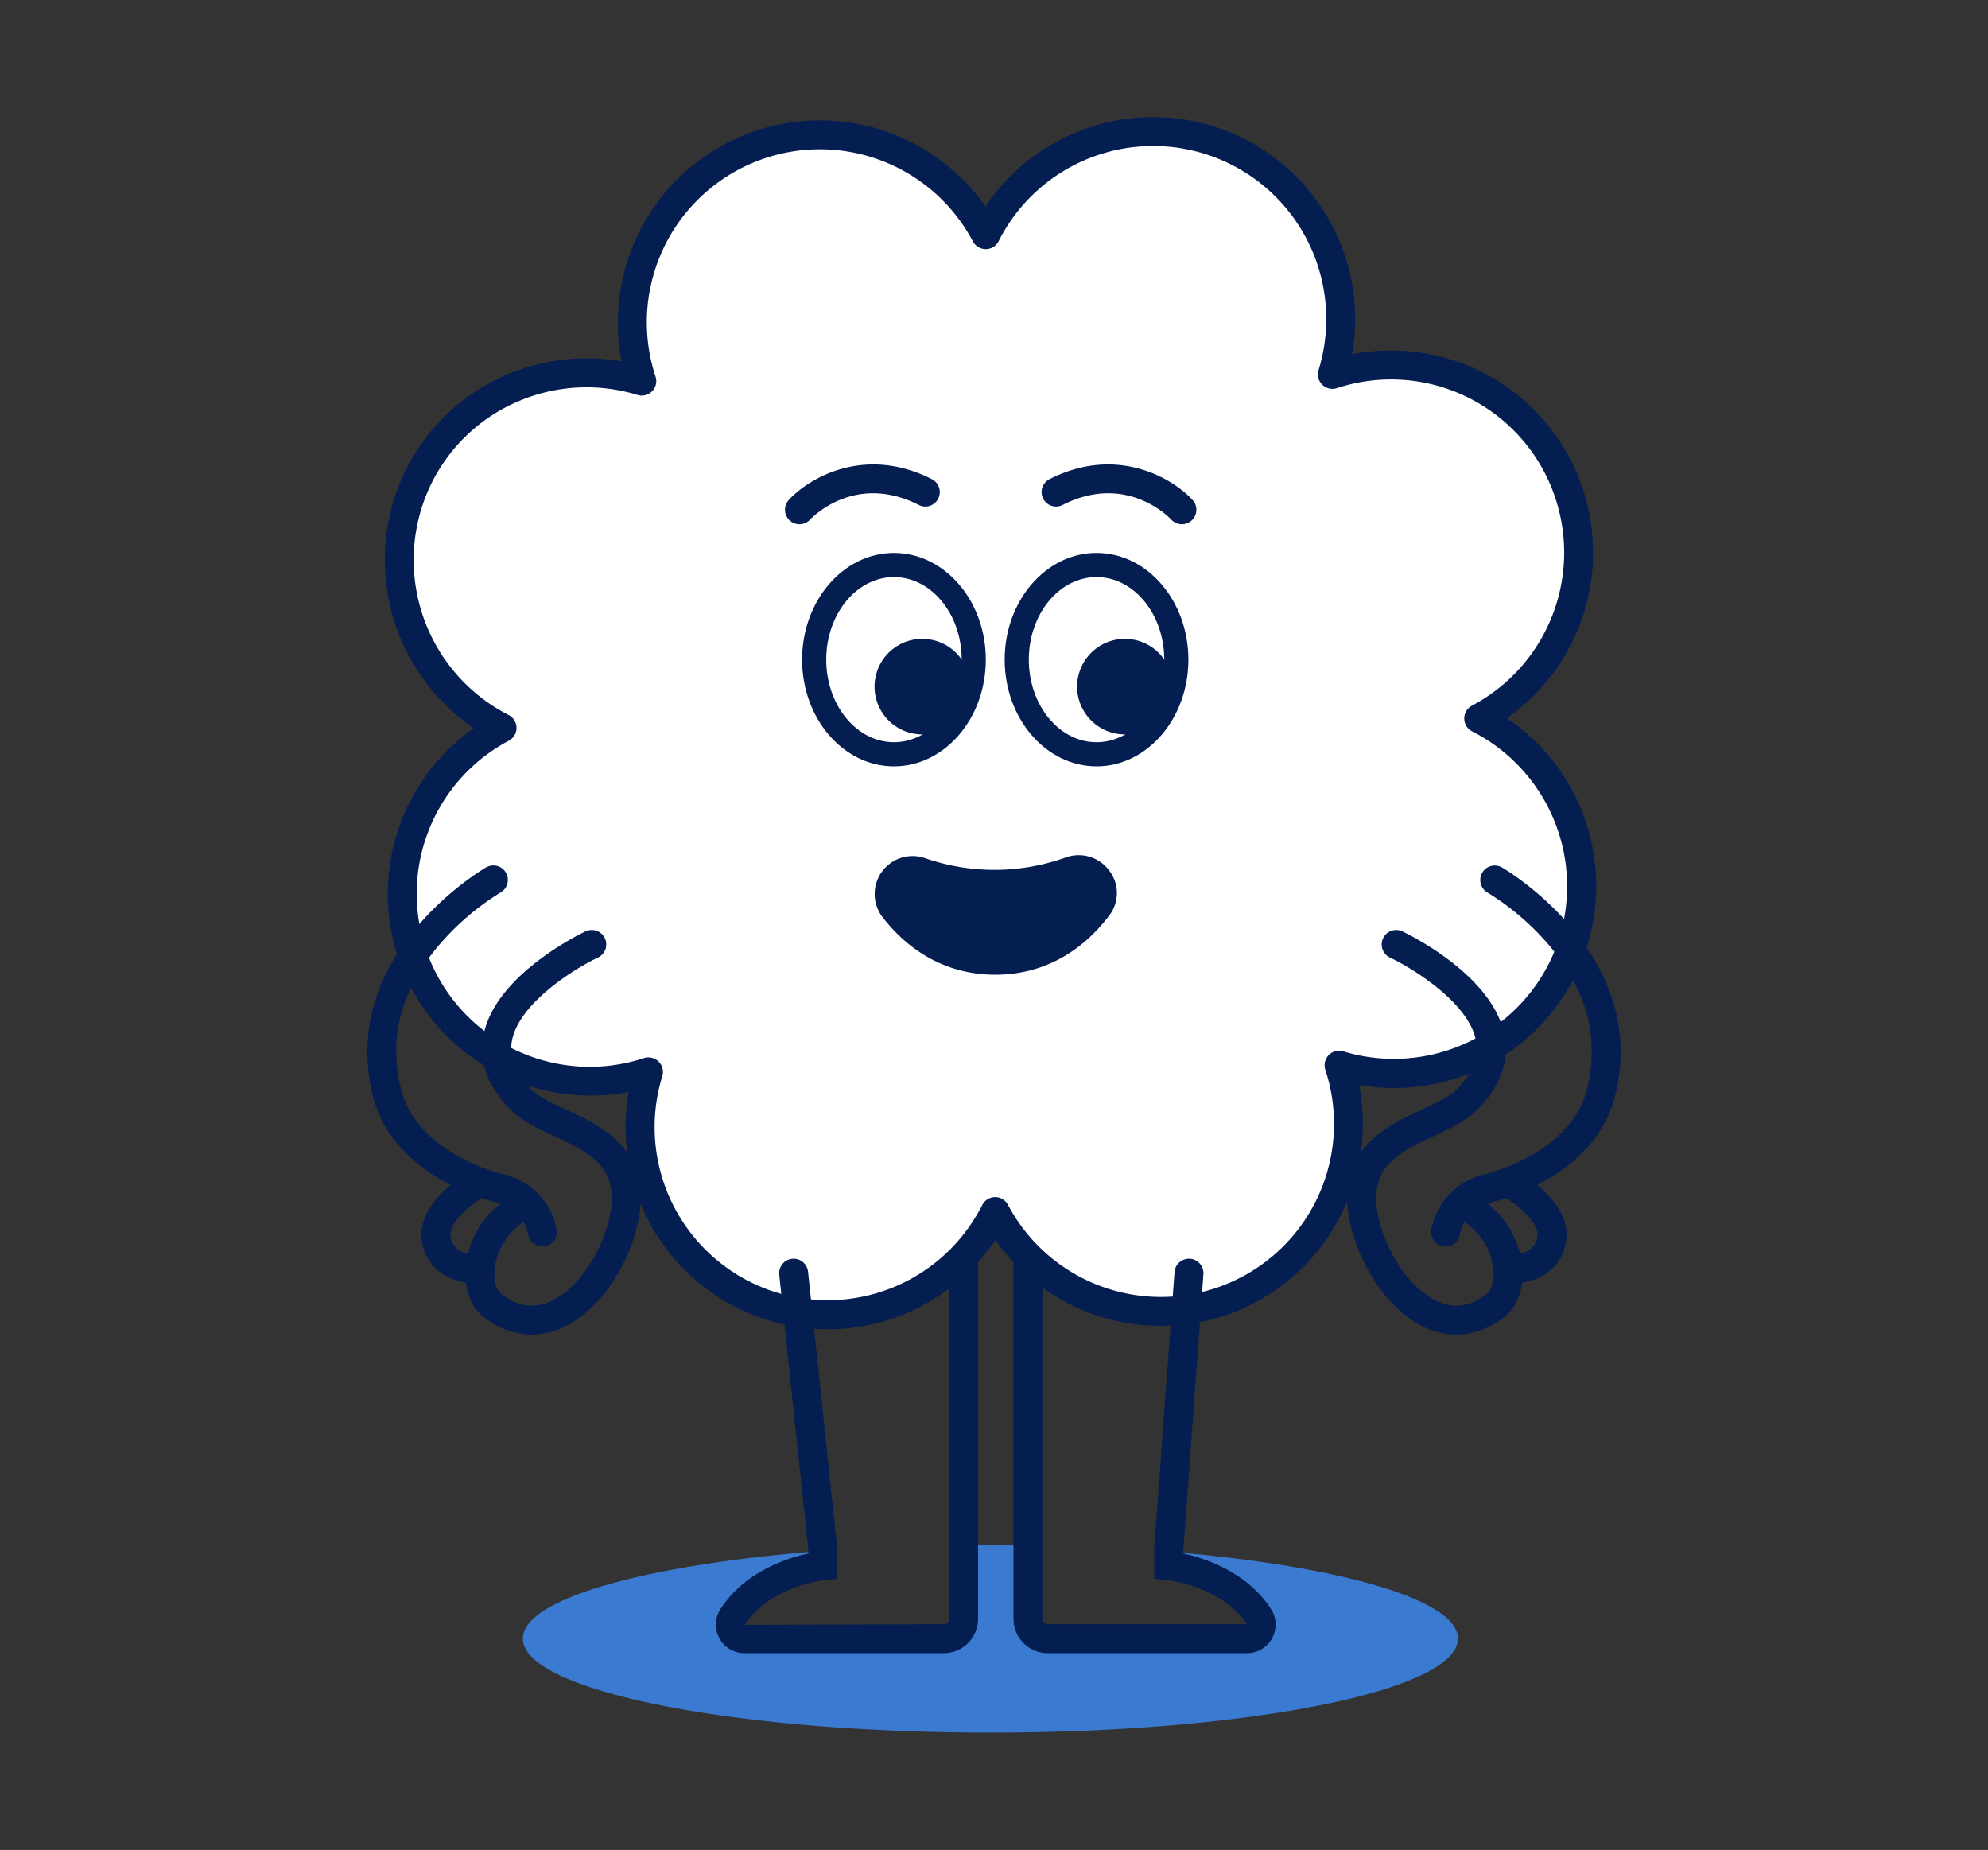
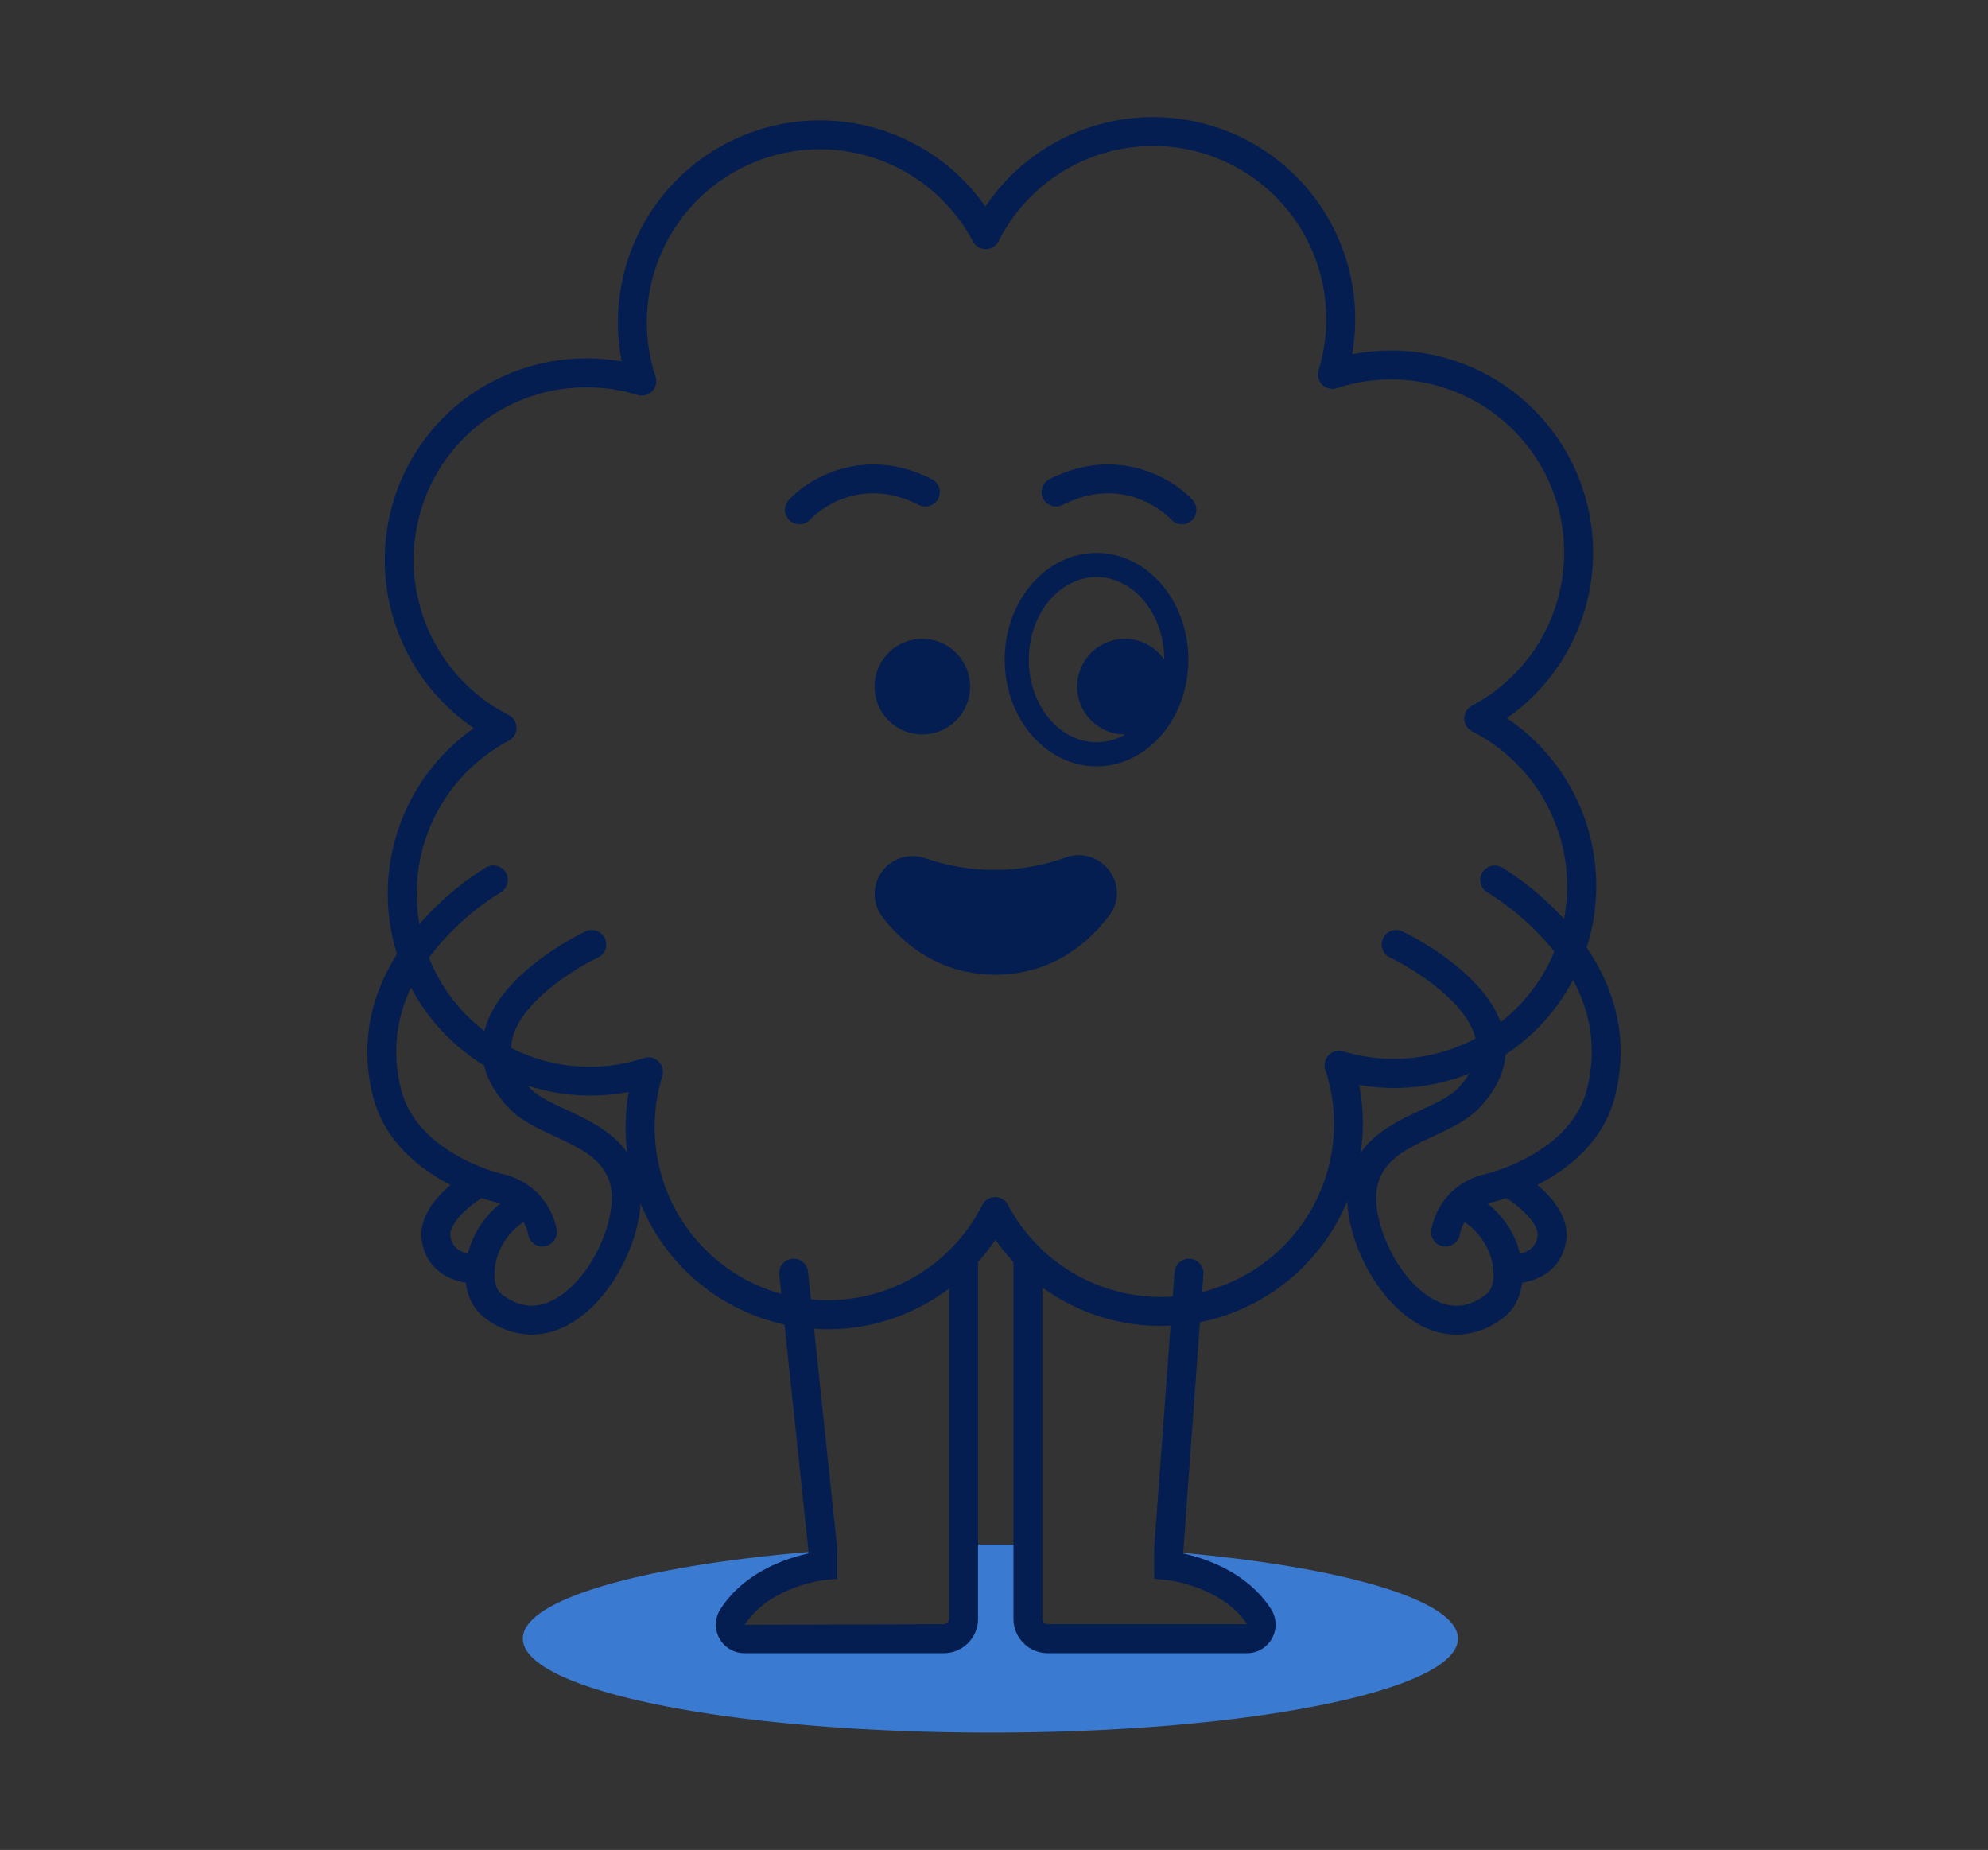
<svg xmlns="http://www.w3.org/2000/svg" width="517" height="481" viewBox="0 0 517 481">
  <rect x="0" y="0" width="517" height="481" fill="#333333" stroke="none" />
  <defs>
    <clipPath id="clip-path">
      <rect id="Rectangle_7405" data-name="Rectangle 7405" width="325.937" height="419.994" fill="none" />
    </clipPath>
    <clipPath id="clip-Img-accueil-contact">
      <rect width="517" height="481" />
    </clipPath>
  </defs>
  <g id="Img-accueil-contact" clip-path="url(#clip-Img-accueil-contact)">
    <g id="Groupe_518" data-name="Groupe 518" transform="translate(95.532 30.503)">
      <g id="Groupe_517" data-name="Groupe 517" clip-path="url(#clip-path)">
        <path id="Tracé_7211" data-name="Tracé 7211" d="M273.121,299.194c0,13.5-54.444,24.449-121.589,24.449S29.941,312.7,29.941,299.194c0-10.643,33.862-19.705,81.1-23.043v4.091s-15.864,1.582-23.47,13.329a3.661,3.661,0,0,0,3.088,5.649H142.47a5.159,5.159,0,0,0,5.17-5.146v-19.3c1.28-.024,2.585-.024,3.891-.024,2.184,0,4.342,0,6.475.024v19.3a5.153,5.153,0,0,0,5.146,5.146h51.834a3.676,3.676,0,0,0,3.086-5.649c-7.6-11.747-23.468-13.329-23.468-13.329v-3.916c45.884,3.489,78.516,12.425,78.516,22.867" transform="translate(10.5 96.351)" fill="#3b7ad1" />
-         <path id="Tracé_7212" data-name="Tracé 7212" d="M310.16,217.108A48.753,48.753,0,0,1,250.57,245.5a48.769,48.769,0,0,1-89.435,38.054c-.377.778-.8,1.53-1.23,2.258a48.763,48.763,0,0,1-88.934-38.58A48.775,48.775,0,0,1,32.894,157.8,48.781,48.781,0,0,1,69.24,67.631a48.774,48.774,0,0,1,89.435-38.079,48.776,48.776,0,0,1,90.164,36.321,48.781,48.781,0,0,1,38.053,89.46,48.747,48.747,0,0,1,23.268,61.774" transform="translate(2.133 0.962)" fill="#fff" />
        <path id="Tracé_7213" data-name="Tracé 7213" d="M118.633,315.117A53,53,0,0,1,98.921,311.3,52.5,52.5,0,0,1,66.8,253.422a52.889,52.889,0,0,1-58.47-30.99,52.583,52.583,0,0,1,18.2-63.609A52.893,52.893,0,0,1,7.094,95.578a52.149,52.149,0,0,1,28.179-28.72,52.749,52.749,0,0,1,29.7-3.394A52.539,52.539,0,0,1,159.564,23.2a52.541,52.541,0,0,1,95.362,38.412,52.548,52.548,0,0,1,40.255,94.616,52.547,52.547,0,0,1-38.416,95.367A52.826,52.826,0,0,1,225.8,310.042a52.524,52.524,0,0,1-63.638-18.2,52.825,52.825,0,0,1-37.437,22.92,51.874,51.874,0,0,1-6.089.358m-46.7-70.69a3.766,3.766,0,0,1,3.6,4.881,45,45,0,0,0,82.064,35.6c.4-.683.782-1.348,1.116-2.038a3.769,3.769,0,0,1,3.327-2.122h.061a3.765,3.765,0,0,1,3.333,2.015,45.005,45.005,0,0,0,82.527-35.121,3.766,3.766,0,0,1,4.687-4.78,45.216,45.216,0,0,0,54.985-26.2v0a45.2,45.2,0,0,0-21.468-57,3.765,3.765,0,0,1-.069-6.694,45.016,45.016,0,0,0-35.114-82.556,3.766,3.766,0,0,1-4.78-4.687A45.01,45.01,0,0,0,163,32.207a3.766,3.766,0,0,1-3.327,2.073,3.867,3.867,0,0,1-3.366-2.006A45.009,45.009,0,0,0,73.776,67.412a3.765,3.765,0,0,1-4.687,4.779,45.121,45.121,0,0,0-30.878,1.6,44.66,44.66,0,0,0-24.133,24.6,45.245,45.245,0,0,0,21.471,57,3.766,3.766,0,0,1,.058,6.7,45.01,45.01,0,0,0,35.146,82.526,3.762,3.762,0,0,1,1.182-.19" transform="translate(1.171 0)" fill="#041e51" />
        <path id="Tracé_7214" data-name="Tracé 7214" d="M146.6,139.346c-13.171,0-23.888-12.445-23.888-27.745S133.429,83.858,146.6,83.858,170.488,96.3,170.488,111.6,159.77,139.346,146.6,139.346m0-49.212c-9.711,0-17.613,9.63-17.613,21.468s7.9,21.469,17.613,21.469,17.613-9.632,17.613-21.469-7.9-21.468-17.613-21.468" transform="translate(43.034 29.408)" fill="#041e51" />
        <path id="Tracé_7215" data-name="Tracé 7215" d="M149.878,112.817A12.422,12.422,0,1,1,137.457,100.4a12.421,12.421,0,0,1,12.421,12.421" transform="translate(59.552 35.208)" fill="#041e51" />
-         <path id="Tracé_7216" data-name="Tracé 7216" d="M107.594,139.346c-13.171,0-23.888-12.445-23.888-27.745s10.718-27.743,23.888-27.743S131.483,96.3,131.483,111.6s-10.718,27.745-23.888,27.745m0-49.212c-9.711,0-17.613,9.63-17.613,21.468s7.9,21.469,17.613,21.469,17.613-9.632,17.613-21.469-7.9-21.468-17.613-21.468" transform="translate(29.355 29.408)" fill="#041e51" />
        <path id="Tracé_7217" data-name="Tracé 7217" d="M110.874,112.817A12.422,12.422,0,1,1,98.453,100.4a12.421,12.421,0,0,1,12.421,12.421" transform="translate(45.874 35.208)" fill="#041e51" />
        <path id="Tracé_7218" data-name="Tracé 7218" d="M147.715,145.184a59.1,59.1,0,0,1-39.146.207,6.1,6.1,0,0,0-6.767,9.571c5.458,6.994,13.85,13.419,26.266,13.419,12.683,0,21.168-6.706,26.615-13.874,3.624-4.769-1.318-11.311-6.968-9.322" transform="translate(35.229 50.787)" fill="#041e51" />
        <path id="Tracé_7219" data-name="Tracé 7219" d="M129.048,173.12c-11.535,0-21.642-5.141-29.232-14.867A9.868,9.868,0,0,1,110.76,142.8a54.945,54.945,0,0,0,36.688-.193,9.864,9.864,0,0,1,11.308,3.535,9.551,9.551,0,0,1-.093,11.617c-7.635,10.05-17.876,15.361-29.614,15.361m-21.566-23.34a2.355,2.355,0,0,0-1.728,3.84c6.2,7.942,14.034,11.97,23.294,11.97,9.425,0,17.373-4.167,23.618-12.387a2.1,2.1,0,0,0,0-2.626,2.309,2.309,0,0,0-2.72-.866,63.231,63.231,0,0,1-41.607.22,2.7,2.7,0,0,0-.86-.151m41.216-3.621h0Z" transform="translate(34.248 49.812)" fill="#041e51" />
        <path id="Tracé_7220" data-name="Tracé 7220" d="M126.351,323.232H74.544A7.427,7.427,0,0,1,68.3,311.768c6.3-9.728,17.306-13.253,22.863-14.452V296.4L83.588,224.83a3.764,3.764,0,1,1,7.487-.792l7.615,72.185V303.9l-3.392.339c-.132.014-14.184,1.592-20.684,11.628l51.737-.163a1.4,1.4,0,0,0,1.407-1.38V220.775a3.765,3.765,0,1,1,7.53,0v93.546a8.934,8.934,0,0,1-8.938,8.911" transform="translate(23.531 76.103)" fill="#041e51" />
        <path id="Tracé_7221" data-name="Tracé 7221" d="M185.148,323.232H133.314a8.921,8.921,0,0,1-8.911-8.911V220.775a3.765,3.765,0,1,1,7.53,0v93.546a1.382,1.382,0,0,0,1.38,1.38h51.834c-6.572-9.872-20.622-11.451-20.764-11.466l-3.374-.353L161,295.934l.009-.138,5.278-71.639a3.765,3.765,0,1,1,7.51.554l-5.268,72.605c5.557,1.2,16.566,4.726,22.863,14.458a7.438,7.438,0,0,1-6.246,11.458" transform="translate(43.627 76.103)" fill="#041e51" />
        <path id="Tracé_7222" data-name="Tracé 7222" d="M45.529,243.089a3.763,3.763,0,0,1-3.674-2.961,10.692,10.692,0,0,0-8.05-8.454c-.265-.053-26.834-5.94-32.321-27.572-9.42-37.132,29.048-59.38,29.437-59.6a3.765,3.765,0,0,1,3.712,6.552,67.7,67.7,0,0,0-16.249,13.981c-9.7,11.585-12.926,24.106-9.6,37.218,4.279,16.876,26.278,21.995,26.5,22.039a18.2,18.2,0,0,1,13.926,14.225A3.764,3.764,0,0,1,46.336,243a3.846,3.846,0,0,1-.806.088" transform="translate(0 50.504)" fill="#041e51" />
        <path id="Tracé_7223" data-name="Tracé 7223" d="M36.119,261.65a20.276,20.276,0,0,1-12.656-4.741c-3.412-2.7-5.076-7.676-4.459-13.31.912-8.285,6.27-15.56,14.335-19.461a3.765,3.765,0,1,1,3.279,6.779,17.277,17.277,0,0,0-10.129,13.5c-.37,3.355.562,5.724,1.645,6.582,4.548,3.6,9.079,4.089,13.859,1.506,9.2-4.979,15.679-19.3,14.9-27.831-.731-8.045-7.656-11.273-14.987-14.69-4.445-2.073-8.643-4.03-11.624-7.145-5.688-5.944-7.942-12.324-6.7-18.961,2.961-15.856,25.64-26.645,26.6-27.1a3.766,3.766,0,0,1,3.2,6.818c-5.6,2.634-20.543,11.661-22.4,21.669-.777,4.172.774,8.218,4.744,12.363,2,2.094,5.578,3.762,9.363,5.527,8.1,3.777,18.182,8.476,19.307,20.833,1.02,11.228-6.813,28.64-18.821,35.137a19.782,19.782,0,0,1-9.458,2.516" transform="translate(6.62 54.859)" fill="#041e51" />
        <path id="Tracé_7224" data-name="Tracé 7224" d="M24.933,232.3c-4.958,0-13.144-2.284-14.421-11.3C9.13,211.253,21.884,203.7,23.342,202.87a3.765,3.765,0,0,1,3.727,6.543c-3.952,2.262-9.578,7.178-9.1,10.539.7,4.953,6.383,4.867,7.5,4.8a3.765,3.765,0,0,1,.517,7.513c-.331.023-.683.036-1.056.036" transform="translate(3.65 70.972)" fill="#041e51" />
        <path id="Tracé_7225" data-name="Tracé 7225" d="M208.58,243.089a3.846,3.846,0,0,1-.806-.088,3.764,3.764,0,0,1-2.873-4.484,18.2,18.2,0,0,1,13.923-14.225c.223-.045,22.222-5.164,26.5-22.039,3.327-13.112.1-25.633-9.6-37.218a67.818,67.818,0,0,0-16.249-13.981,3.765,3.765,0,0,1,3.71-6.552c.39.222,38.855,22.47,29.438,59.6-5.489,21.631-32.059,27.519-32.325,27.572a10.693,10.693,0,0,0-8.049,8.454,3.763,3.763,0,0,1-3.674,2.961" transform="translate(71.826 50.504)" fill="#041e51" />
        <path id="Tracé_7226" data-name="Tracé 7226" d="M217.032,261.65a19.777,19.777,0,0,1-9.459-2.518c-12.009-6.5-19.839-23.909-18.816-35.137,1.122-12.356,11.205-17.055,19.3-20.833,3.787-1.765,7.363-3.432,9.366-5.526,3.968-4.145,5.518-8.189,4.744-12.363-1.863-10.009-16.8-19.035-22.405-21.669a3.766,3.766,0,0,1,3.2-6.818c.963.451,23.643,11.24,26.606,27.1,1.24,6.637-1.014,13.017-6.7,18.961-2.981,3.115-7.18,5.072-11.627,7.145-7.329,3.417-14.254,6.645-14.985,14.69-.777,8.534,5.695,22.851,14.9,27.83,4.775,2.585,9.312,2.1,13.859-1.5,1.083-.858,2.015-3.227,1.645-6.582a17.276,17.276,0,0,0-10.129-13.5,3.765,3.765,0,1,1,3.279-6.779c8.065,3.9,13.423,11.176,14.335,19.461.617,5.634-1.047,10.61-4.459,13.31a20.279,20.279,0,0,1-12.656,4.741" transform="translate(66.164 54.859)" fill="#041e51" />
        <path id="Tracé_7227" data-name="Tracé 7227" d="M221.33,232.3q-.559,0-1.056-.036a3.765,3.765,0,0,1,.539-7.511c1.128.063,6.783.145,7.481-4.8.478-3.362-5.147-8.277-9.1-10.539a3.765,3.765,0,0,1,3.727-6.543c1.459.829,14.212,8.384,12.83,18.138-1.278,9.012-9.463,11.3-14.421,11.3" transform="translate(76.022 70.973)" fill="#041e51" />
        <path id="Tracé_7228" data-name="Tracé 7228" d="M133.057,77.732a3.761,3.761,0,0,1-1.182-7.078c17.443-8.87,31.978-.323,37.225,5.432a3.762,3.762,0,0,1-5.549,5.081c-.469-.5-11.661-12.249-28.269-3.809a3.738,3.738,0,0,1-2.226.373" transform="translate(45.526 23.435)" fill="#041e51" />
        <path id="Tracé_7229" data-name="Tracé 7229" d="M117.43,77.732a3.761,3.761,0,0,0,1.182-7.078c-17.443-8.87-31.978-.323-37.225,5.432a3.762,3.762,0,0,0,5.549,5.081c.469-.5,11.661-12.249,28.269-3.809a3.738,3.738,0,0,0,2.226.373" transform="translate(28.198 23.435)" fill="#041e51" />
      </g>
    </g>
  </g>
</svg>